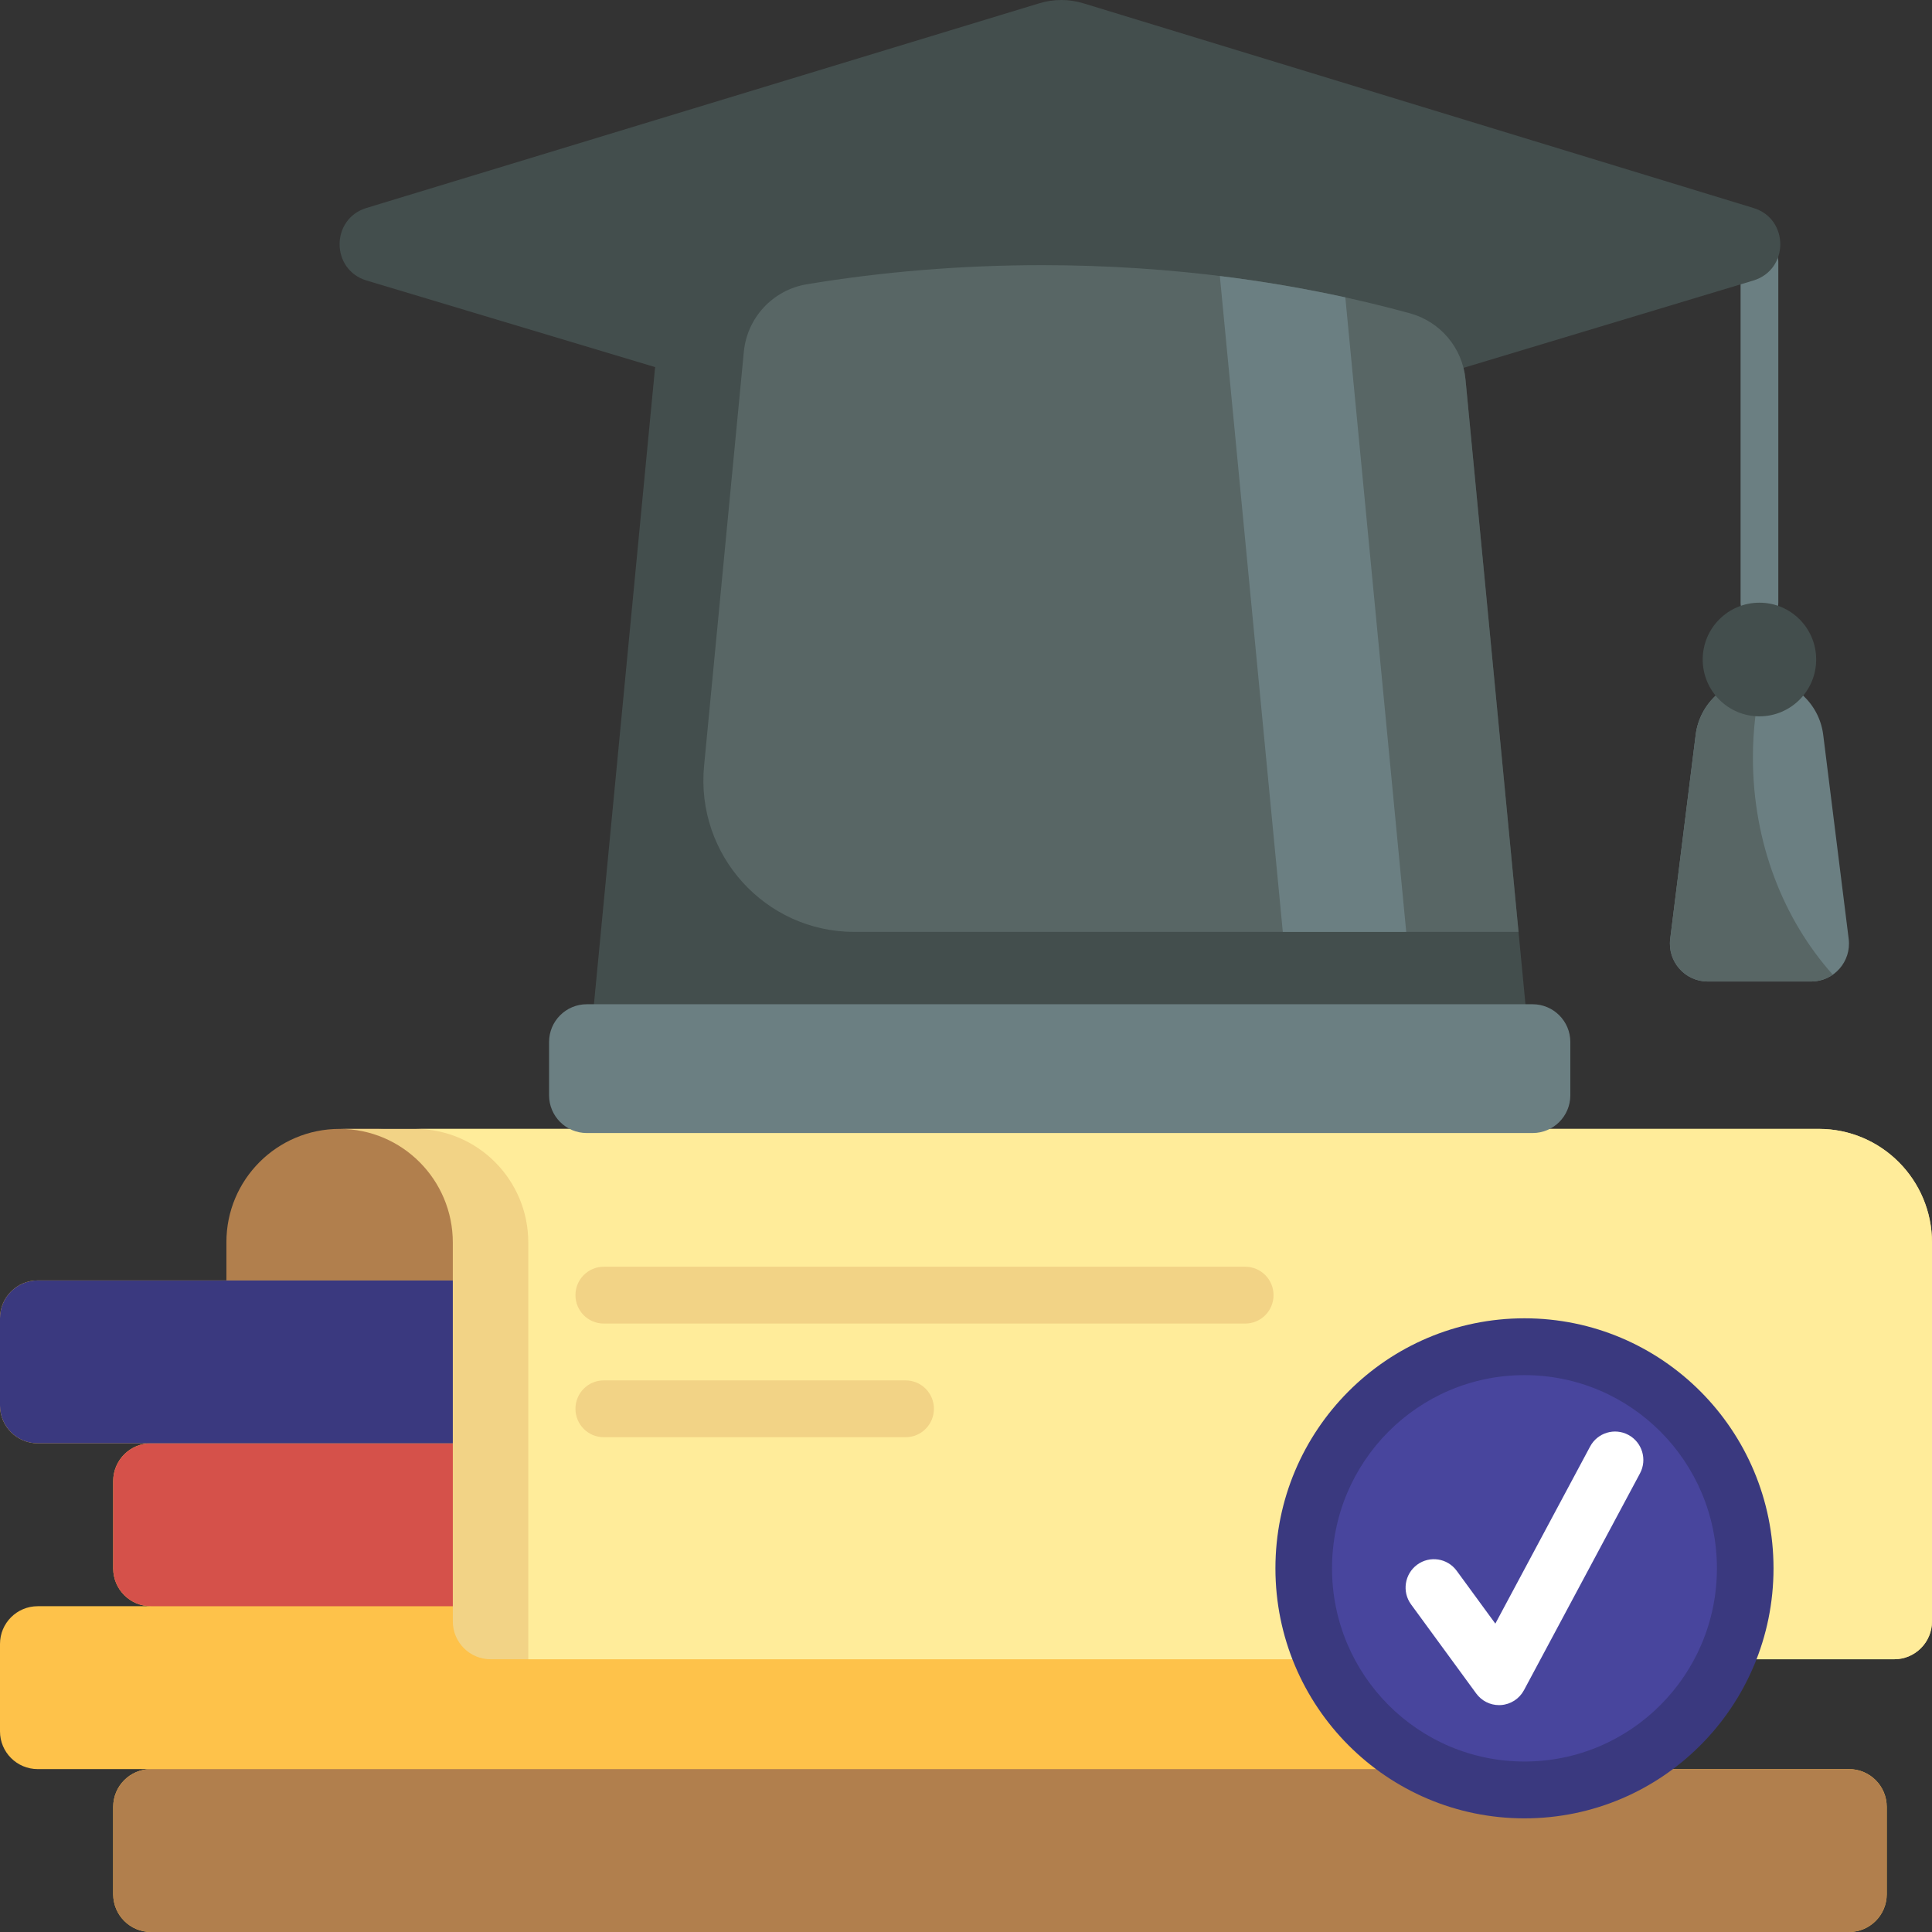
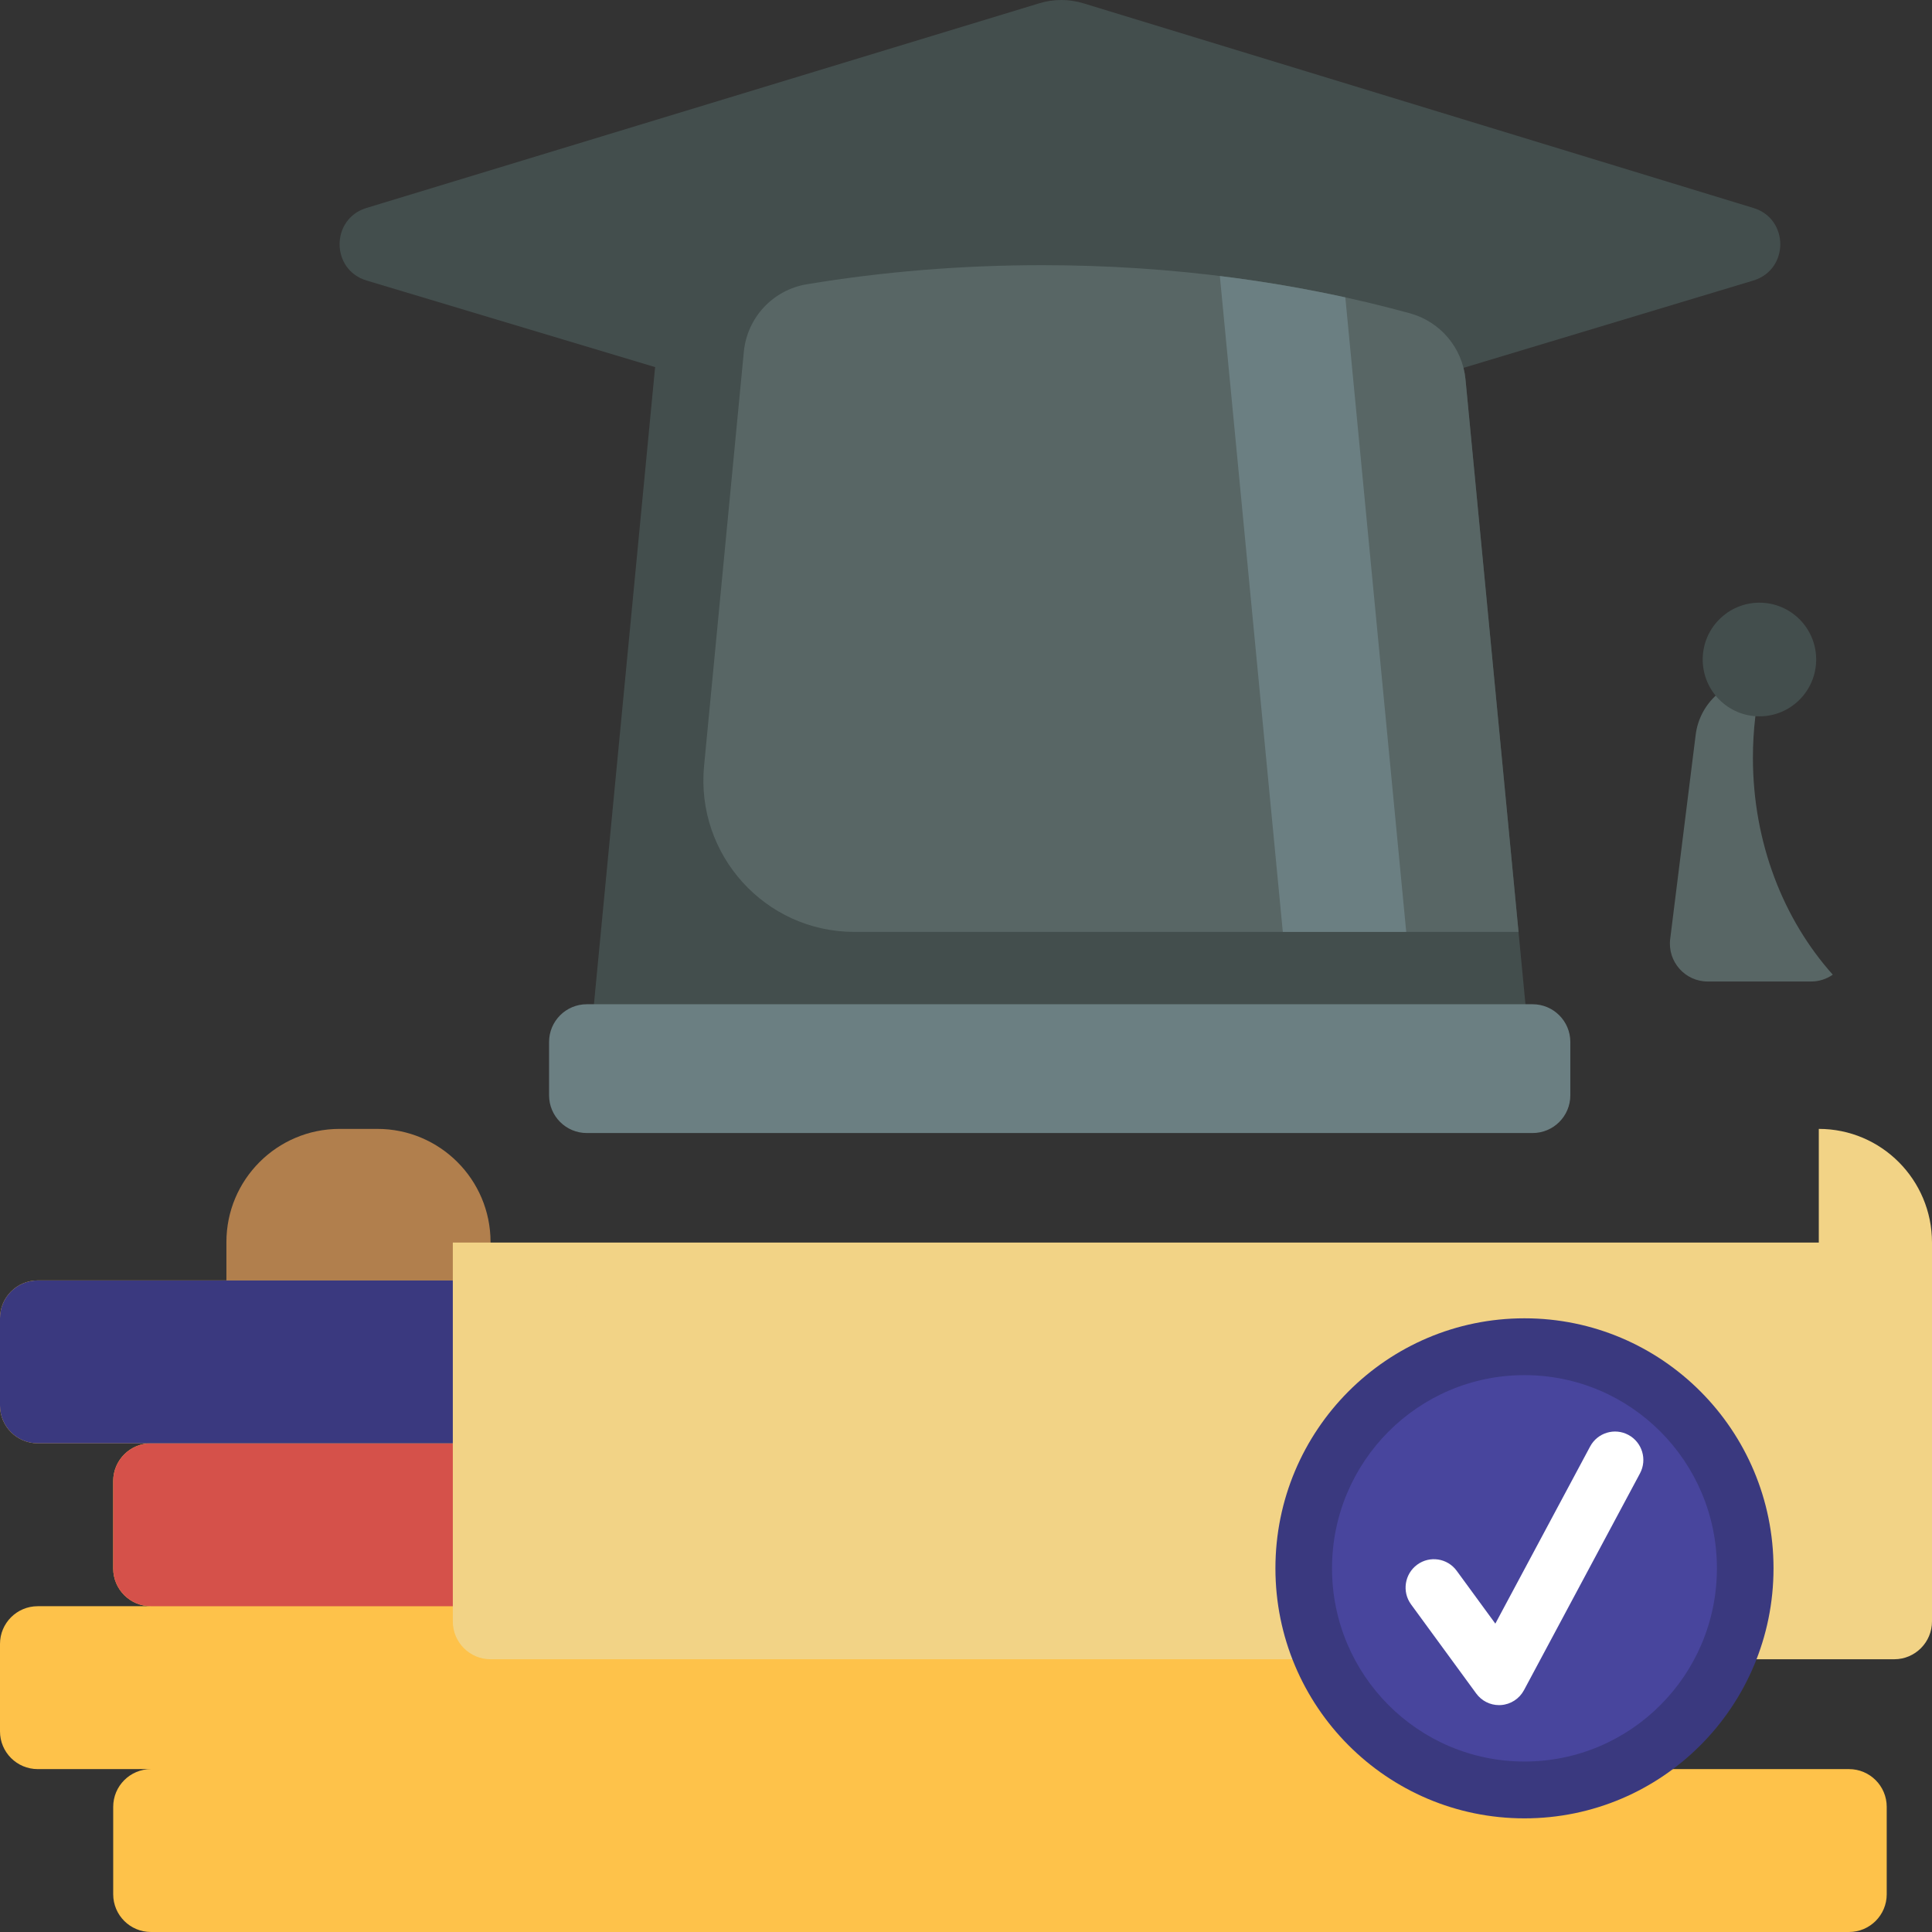
<svg xmlns="http://www.w3.org/2000/svg" id="Capa_1" x="0px" y="0px" viewBox="0 0 512 512" style="enable-background:new 0 0 512 512;" xml:space="preserve">
  <rect x="0" y="0" width="512" height="512" fill="#333333" stroke="none" />
  <path style="" d="M130,329.169V409.6H60v-80.431c0-16.569,13.431-30,30-30h10C116.569,299.169,130,312.6,130,329.169z" fill="#B17F4D" />
  <path style="fill: rgb(254, 194, 74);" d="M490,425.663h-80c5.523,0,10,4.477,10,10v23.169c0,5.523-4.477,10-10,10h80c5.523,0,10,4.477,10,10 V502c0,5.523-4.477,10-10,10H40c-5.523,0-10-4.477-10-10v-23.169c0-5.523,4.477-10,10-10H10c-5.523,0-10-4.477-10-10v-23.169 c0-5.523,4.477-10,10-10h30c-5.523,0-10-4.477-10-10v-23.169c0-5.523,4.477-10,10-10H10c-5.523,0-10-4.477-10-10v-23.169 c0-5.523,4.477-10,10-10h450c5.523,0,10,4.477,10,10v23.169c0,5.523-4.477,10-10,10h30c5.523,0,10,4.477,10,10v23.169 C500,421.186,495.523,425.663,490,425.663z" fill="#E3A349" />
-   <path style="" d="M500,478.831V502c0,5.523-4.477,10-10,10H40c-5.523,0-10-4.477-10-10v-23.169c0-5.523,4.477-10,10-10 h450C495.523,468.831,500,473.309,500,478.831z" fill="#B17F4D" />
  <path style="" d="M500,392.494v23.169c0,5.523-4.477,10-10,10H40c-5.523,0-10-4.477-10-10v-23.169 c0-5.523,4.477-10,10-10h450C495.523,382.494,500,386.971,500,392.494z" fill="#D5514A" />
  <path style="fill: rgb(58, 57, 127);" d="M470,349.326v23.169c0,5.523-4.477,10-10,10H10c-5.523,0-10-4.477-10-10v-23.169 c0-5.523,4.477-10,10-10h450C465.523,339.326,470,343.803,470,349.326z" fill="#ADAA47" />
-   <path style="" d="M482,299.169c16.569,0,30,13.484,30,30.118v100.392c0,5.545-4.477,10.039-10,10.039H130 c-5.523,0-10-4.495-10-10.039v-22.676V386.51v-10.039v-47.184c0-16.633-13.431-30.118-30-30.118h30h30H482z" fill="#F2D386" />
-   <path style="" d="M110,299.169h10h20h10h20h312c16.569,0,30,13.484,30,30.118v100.392c0,5.544-4.477,10.039-10,10.039 H140v-32.715V386.51v-10.039v-47.184C140,312.653,126.569,299.169,110,299.169z" fill="#FFEC9A" />
+   <path style="" d="M482,299.169c16.569,0,30,13.484,30,30.118v100.392c0,5.545-4.477,10.039-10,10.039H130 c-5.523,0-10-4.495-10-10.039v-22.676V386.51v-10.039v-47.184h30h30H482z" fill="#F2D386" />
  <path style="" d="M337.5,343.228c0,4.158-3.358,7.529-7.5,7.529H160c-4.142,0-7.5-3.371-7.5-7.529 s3.358-7.529,7.5-7.529h170C334.142,335.698,337.5,339.07,337.5,343.228z M240,365.816h-80c-4.142,0-7.5,3.371-7.5,7.529 s3.358,7.529,7.5,7.529h80c4.142,0,7.5-3.371,7.5-7.529S244.142,365.816,240,365.816z" fill="#F2D386" />
  <path style="fill: rgb(58, 57, 127);" d="M404,349.365c36.451,0,66,29.665,66,66.259s-29.549,66.259-66,66.259s-66-29.665-66-66.259 S367.549,349.365,404,349.365z" fill="#ADAA47" />
  <path style="fill: rgb(72, 69, 157);" d="M404,364.424c28.167,0,51,22.923,51,51.2s-22.833,51.2-51,51.2s-51-22.923-51-51.2 S375.833,364.424,404,364.424z" fill="#C3C247" />
  <path style="" d="M434.611,390.465l-30.739,57.444c-1.218,2.276-3.514,3.767-6.081,3.948 c-0.176,0.013-0.352,0.019-0.527,0.019c-2.376,0-4.625-1.133-6.044-3.073l-17.269-23.612c-2.452-3.352-1.732-8.064,1.606-10.526 c3.339-2.46,8.033-1.739,10.484,1.613l10.238,13.999l25.117-46.938c1.96-3.664,6.506-5.039,10.156-3.07 C435.202,382.236,436.571,386.801,434.611,390.465z" fill="#FFFFFF" />
  <g>
-     <path style="" d="M471.27,69.365v90.353c0,2.772-2.238,5.02-5,5.02s-5-2.248-5-5.02V69.365c0-2.772,2.238-5.02,5-5.02 S471.27,66.593,471.27,69.365z" fill="#6B7F82" />
-     <path style="" d="M466.27,179.796L466.27,179.796c8.59,0,15.835,6.406,16.901,14.943l6.75,54.087 c0.748,5.992-3.917,11.284-9.946,11.284h-27.409c-6.029,0-10.694-5.292-9.946-11.284l6.75-54.087 C450.435,186.202,457.681,179.796,466.27,179.796z" fill="#6B7F82" />
-   </g>
+     </g>
  <path style="" d="M442.619,248.826l6.75-54.087c1.065-8.537,8.311-14.943,16.9-14.943l0,0 c0.233,0,0.462,0.023,0.693,0.032c-1.571,6.683-2.423,13.704-2.423,20.956c0,22.555,8.114,42.925,21.163,57.513 c-1.617,1.133-3.583,1.813-5.729,1.813h-27.409C446.536,260.11,441.871,254.818,442.619,248.826z" fill="#586665" />
  <path style="" d="M388.362,100.49l17.766,185.053H155.535l18.004-187.532c0.023-0.241,0.066-0.476,0.097-0.715 L97.146,74.34c-9.51-2.854-9.535-16.333-0.036-19.223l178.325-54.25c3.806-1.158,7.87-1.156,11.675,0.007l177.583,54.247 c9.485,2.897,9.459,16.354-0.036,19.216L387.84,97.486C388.086,98.462,388.263,99.465,388.362,100.49z M466.27,159.718 c-8.304,0-15.036,6.742-15.036,15.059s6.732,15.059,15.036,15.059c8.304,0,15.036-6.742,15.036-15.059 S474.574,159.718,466.27,159.718z" fill="#434E4D" />
  <path style="" d="M186.588,202.955l10.534-109.723c0.872-9.081,7.733-16.412,16.699-17.899 c19.903-3.3,40.79-5.059,62.326-5.059c34.636,0,67.593,4.547,97.475,12.746c8.059,2.211,13.94,9.139,14.74,17.47l14.062,146.475 h-176.02C202.796,246.965,184.323,226.546,186.588,202.955z" fill="#586665" />
  <path style="" d="M339.959,246.965L323.272,73.151h0.002c5.644,0.696,11.219,1.512,16.719,2.445 c0.163,0.028,0.325,0.058,0.489,0.086c2.339,0.4,4.66,0.827,6.97,1.27c0.55,0.106,1.102,0.21,1.65,0.318 c2.49,0.489,4.967,0.996,7.422,1.535l16.144,168.159h-32.709V246.965z M406.152,266.134H155.511c-5.523,0-10,4.477-10,10v14.133 c0,5.523,4.477,10,10,10h250.641c5.523,0,10-4.477,10-10v-14.133C416.152,270.611,411.674,266.134,406.152,266.134z" fill="#6B7F82" />
</svg>